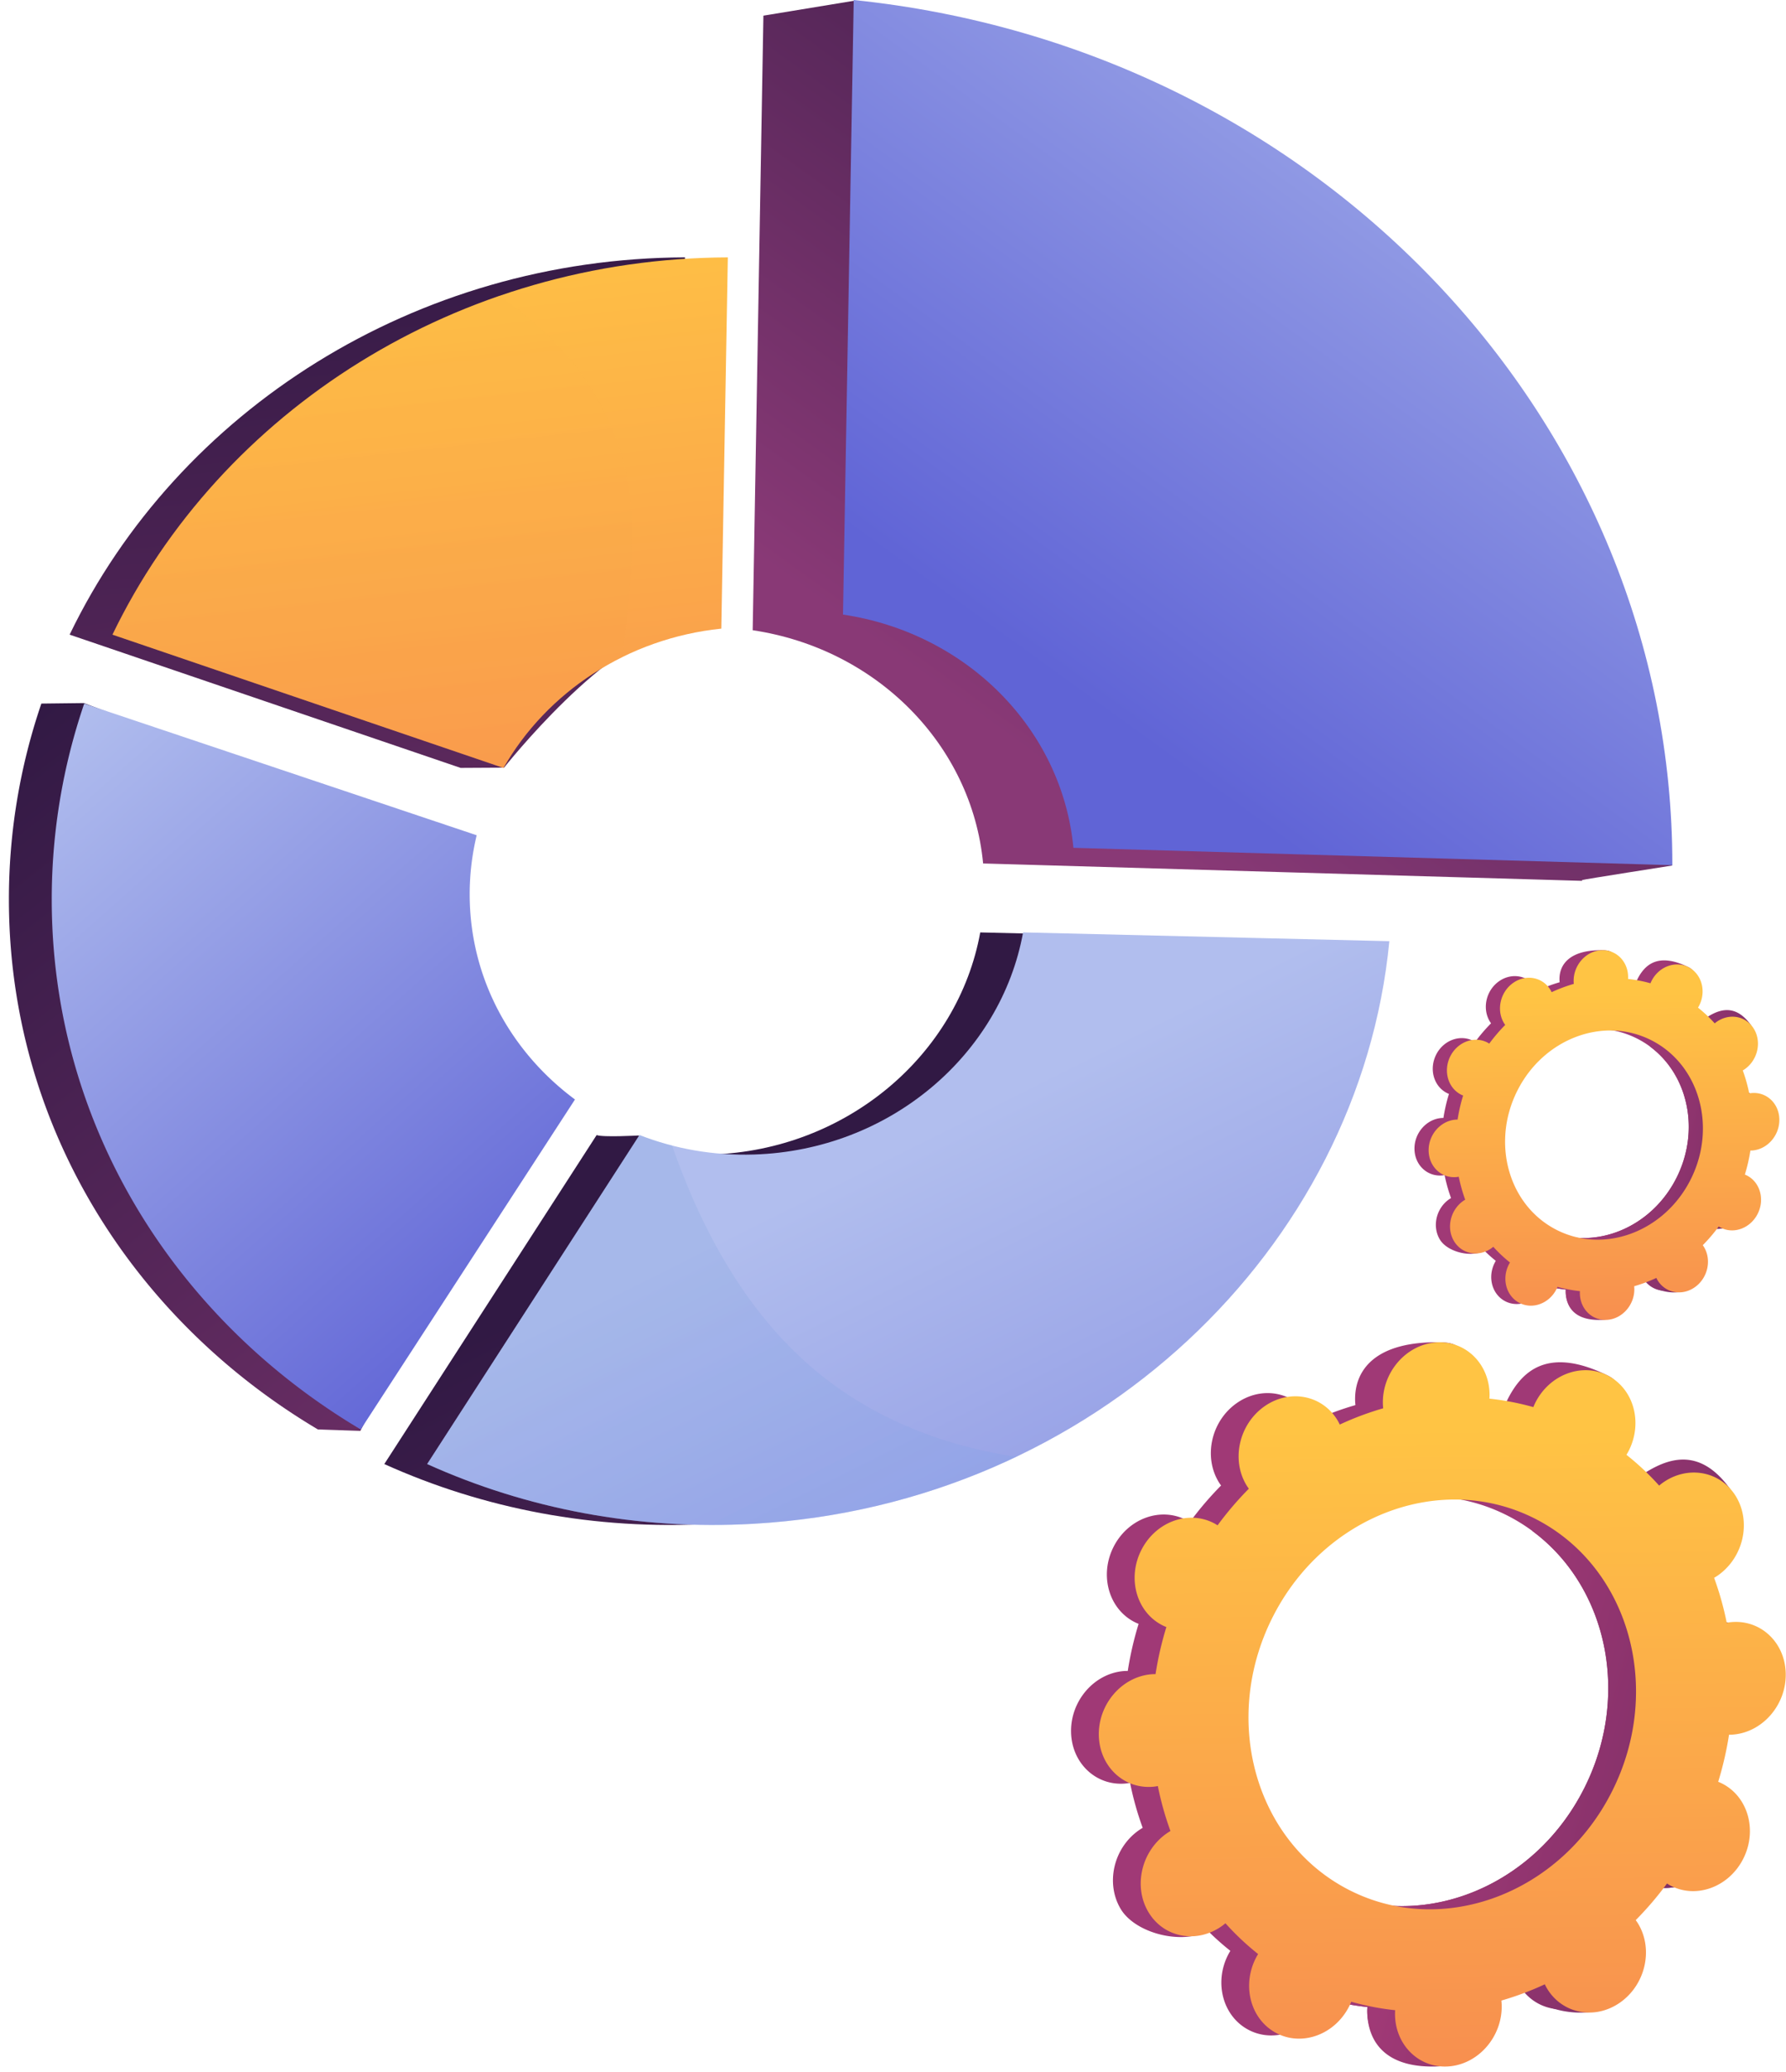
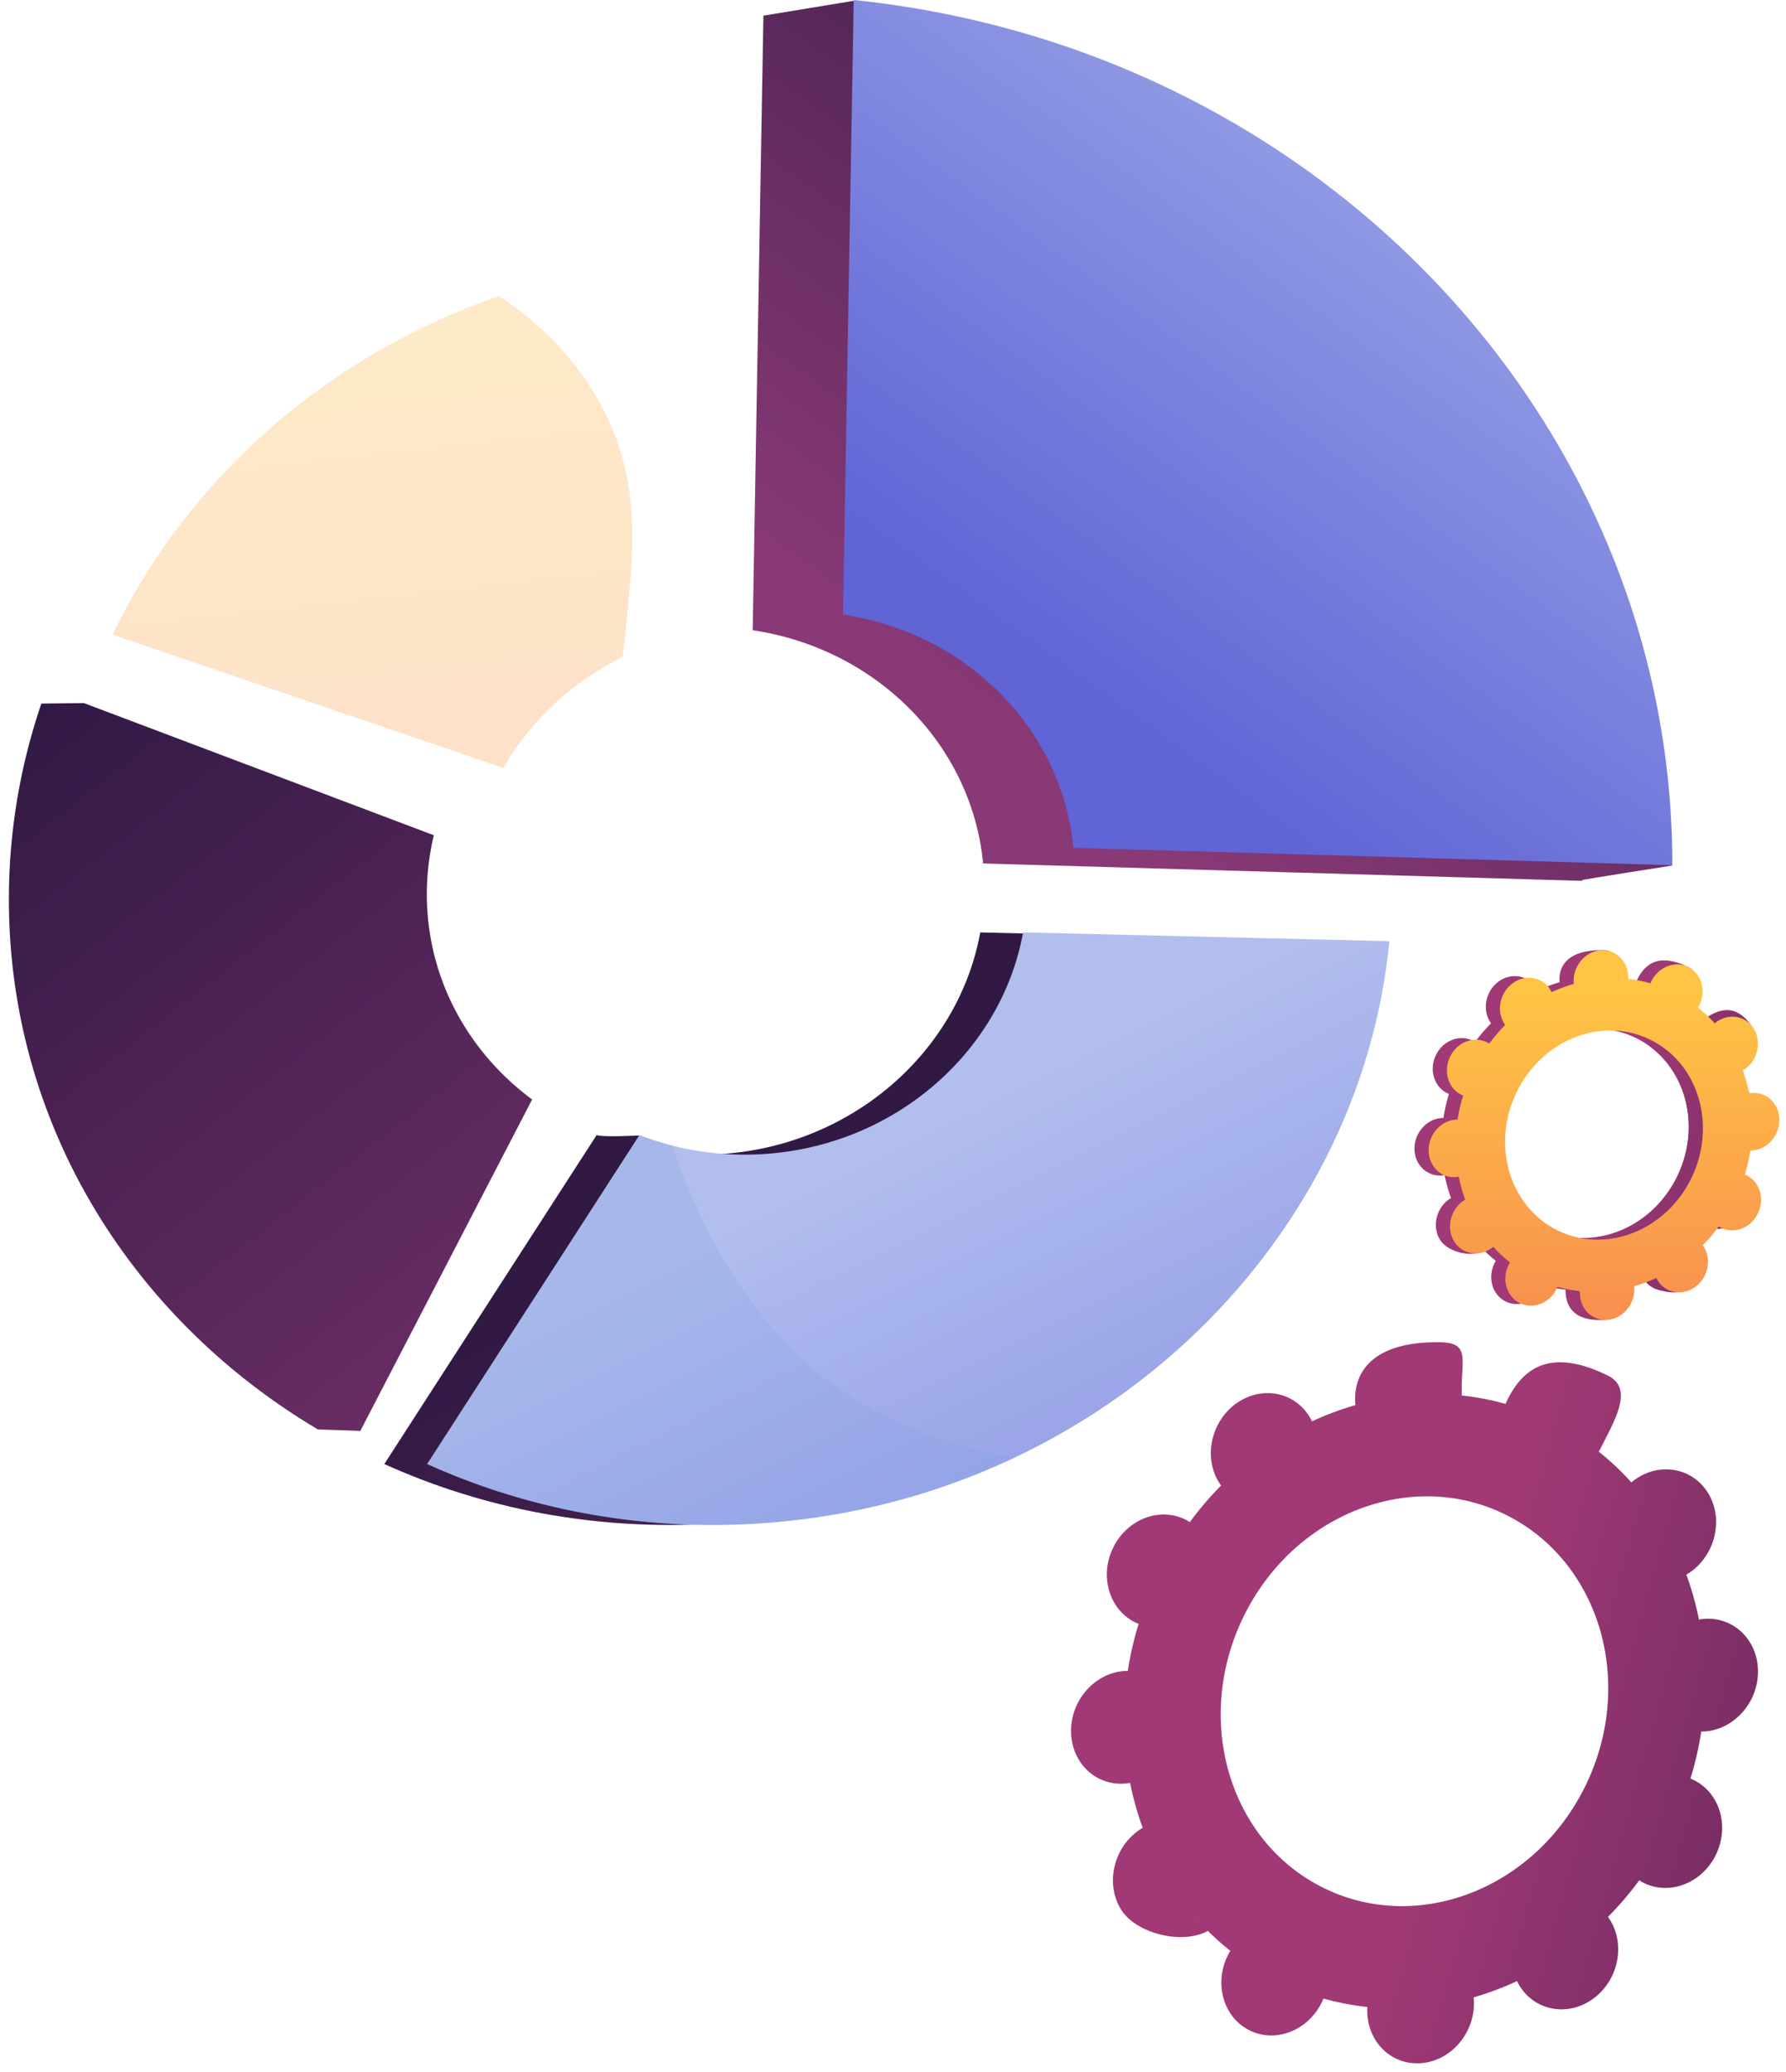
<svg xmlns="http://www.w3.org/2000/svg" width="194" height="225" fill="none">
  <path fill="url(#a)" d="M185.367 133.113c1.431.733 3.231.06 4.018-1.504.787-1.564.265-3.425-1.168-4.159a2.638 2.638 0 0 0-.226-.1 18.22 18.22 0 0 0 .601-2.61c.082 0 .165-.001.249-.009 1.634-.147 2.93-1.662 2.896-3.382-.034-1.72-1.386-2.996-3.02-2.85-.085.009-.17.022-.253.036a16.932 16.932 0 0 0-.7-2.492 3.78 3.78 0 0 0 .223-.141c1.398-.987 1.845-2.936.998-4.354-.847-1.417-2.666-1.764-4.064-.777-.072.051-.139.106-.205.16a14.892 14.892 0 0 0-1.814-1.706 3.37 3.37 0 0 0 .132-.235c.787-1.564 1.816-3.272.373-3.982-3.339-1.643-4.771-.237-5.558 1.327a3.36 3.36 0 0 0-.11.246 14.564 14.564 0 0 0-2.436-.469c.005-.087.009-.174.007-.262-.034-1.72.471-2.652-1.168-2.684-3.576-.07-4.783 1.496-4.748 3.216.002.09.01.178.018.264-.82.236-1.624.538-2.407.901a2.916 2.916 0 0 0-.12-.228c-.847-1.417-2.665-1.764-4.064-.777-1.397.987-1.845 2.936-.998 4.354.044.072.091.14.139.207a18.17 18.17 0 0 0-1.734 2.028c-.07-.043-.14-.086-.214-.124-1.431-.734-3.231-.061-4.018 1.503-.787 1.564-.265 3.426 1.168 4.159.075.039.149.07.225.1a18.352 18.352 0 0 0-.6 2.61c-.082 0-.165.002-.249.01-1.634.146-2.931 1.661-2.897 3.381.034 1.721 1.387 2.997 3.021 2.85.085-.008.17-.02.252-.035.172.852.406 1.686.7 2.492-.074.044-.149.09-.222.141-1.398.987-1.845 2.936-.998 4.353.847 1.418 3.649 2.076 5.047 1.087.072-.05-.844-.415-.778-.471a14.883 14.883 0 0 0 1.813 1.706 3.358 3.358 0 0 0-.131.235c-.787 1.564-.265 3.425 1.167 4.159 1.431.733 3.231.06 4.018-1.504a3.54 3.54 0 0 0 .11-.245c.803.226 1.618.382 2.436.468-.005.087-.01.174-.007.262.034 1.72 1.387 2.997 3.02 2.85 1.634-.147 2.931-1.661 2.897-3.382-.001-.09-.01-.178-.018-.264.82-.236 1.625-.538 2.407-.901a3.3 3.3 0 0 0 .12.228c.847 1.417 2.666 1.764 4.064.777 1.397-.987 1.845-2.936.998-4.354a3.734 3.734 0 0 0-.139-.207 18.284 18.284 0 0 0 1.735-2.028c.069.044.14.086.213.124l-.001.002Zm-17.851.229c-5.199-2.662-7.097-9.423-4.238-15.1 2.858-5.678 9.389-8.122 14.588-5.46s7.097 9.422 4.238 15.1c-2.858 5.678-9.389 8.122-14.588 5.46Z" />
  <path fill="url(#b)" d="M188.841 124.732c1.633-.146 2.93-1.661 2.896-3.381-.034-1.721-1.386-2.997-3.02-2.85-.086.008-.17.022-.253.036a16.945 16.945 0 0 0-.7-2.493c.075-.043.15-.09.223-.141 1.397-.987 3.126-3.373 2.141-4.695-1.872-2.508-3.809-1.422-5.206-.434a3.294 3.294 0 0 0-.205.16 14.82 14.82 0 0 0-1.814-1.706 3.306 3.306 0 0 0 .316-2.821 473.904 473.904 0 0 0-3.99 7.222c4.147 3.065 5.469 9.106 2.877 14.255-2.197 4.363-6.564 6.814-10.828 6.507-.19.497-.377.998-.581 1.49-.553 1.336-1.181 2.647-1.809 3.954.396.076.793.135 1.191.177a3.249 3.249 0 0 0-.007.262c.034 1.72 1.07 3.183 4.032 3.024 1.638-.088 1.919-1.836 1.885-3.556-.001-.09-.01-.178-.018-.265.82-.235 1.625-.537 2.408-.9.036.077.076.153.119.227.847 1.418 3.783 2.02 5.182 1.031 1.397-.987.727-3.191-.12-4.607a3.11 3.11 0 0 0-.139-.207 18.295 18.295 0 0 0 1.735-2.029c.069.044.14.087.213.125 1.431.734 3.231.06 4.018-1.504.787-1.564.265-3.425-1.168-4.158a2.238 2.238 0 0 0-.225-.1c.266-.865.466-1.737.601-2.61.081 0 .164-.002.248-.01l-.002-.003Z" />
  <path fill="url(#c)" d="M186.906 133.29c1.432.733 3.231.06 4.018-1.504.787-1.564.265-3.425-1.167-4.159a2.638 2.638 0 0 0-.226-.1c.267-.865.466-1.736.601-2.61.081 0 .164-.001.249-.009 1.633-.147 2.93-1.662 2.896-3.382-.034-1.72-1.386-2.996-3.02-2.85-.086.009-.17.022-.253.036a16.932 16.932 0 0 0-.7-2.492 3.78 3.78 0 0 0 .223-.141c1.397-.987 1.845-2.936.998-4.354-.847-1.417-2.666-1.764-4.064-.777-.072.051-.139.106-.206.16a14.81 14.81 0 0 0-1.813-1.706c.046-.077.091-.154.132-.235.787-1.564.265-3.425-1.168-4.158-1.431-.734-3.23-.061-4.017 1.503a3.372 3.372 0 0 0-.111.246 14.533 14.533 0 0 0-2.435-.469c.005-.087.009-.174.006-.262-.034-1.72-1.386-2.996-3.02-2.85-1.634.147-2.93 1.662-2.896 3.382.001.09.009.178.017.264a16.76 16.76 0 0 0-2.407.901 3.289 3.289 0 0 0-.119-.228c-.847-1.417-2.666-1.764-4.065-.777-1.397.987-1.844 2.936-.997 4.354.043.072.091.14.138.207a18.383 18.383 0 0 0-1.734 2.028 3.198 3.198 0 0 0-.213-.124c-1.432-.734-3.231-.061-4.018 1.503-.787 1.564-.265 3.426 1.167 4.159.075.039.15.07.226.1a18.494 18.494 0 0 0-.601 2.61c-.081 0-.164.002-.249.01-1.633.147-2.93 1.661-2.896 3.382.034 1.72 1.386 2.996 3.02 2.849.086-.008.17-.02.253-.035.171.852.405 1.686.7 2.492-.075.044-.15.09-.223.141-1.397.987-1.844 2.936-.998 4.353.847 1.418 2.666 1.765 4.064.778.072-.051.139-.106.206-.161a14.814 14.814 0 0 0 1.813 1.707 3.808 3.808 0 0 0-.132.234c-.787 1.564-.265 3.426 1.168 4.159 1.431.733 3.231.06 4.018-1.504.04-.081.076-.163.11-.245.803.226 1.617.382 2.435.469a2.848 2.848 0 0 0-.006.262c.034 1.72 1.386 2.996 3.02 2.849 1.634-.146 2.93-1.661 2.896-3.381a3.247 3.247 0 0 0-.017-.265 16.756 16.756 0 0 0 2.407-.9c.037.076.076.153.12.227.846 1.417 2.665 1.764 4.064.777 1.397-.987 1.844-2.936.997-4.353-.043-.073-.091-.14-.138-.207a18.287 18.287 0 0 0 1.734-2.029c.069.044.14.087.213.125Zm-17.85.229c-5.199-2.662-7.097-9.423-4.238-15.1 2.858-5.678 9.389-8.122 14.588-5.46s7.097 9.422 4.238 15.1c-2.858 5.678-9.389 8.122-14.588 5.46Z" />
  <path fill="url(#d)" d="M178.475 204.397c2.806 1.437 6.329.118 7.871-2.945 1.543-3.064.518-6.71-2.286-8.147a5.417 5.417 0 0 0-.442-.197 36.222 36.222 0 0 0 1.178-5.112c.16 0 .322-.002.486-.017 3.2-.288 5.74-3.253 5.674-6.624-.067-3.371-2.716-5.869-5.916-5.583a5.46 5.46 0 0 0-.495.071 33.026 33.026 0 0 0-1.37-4.881c.147-.086.294-.177.437-.278 2.737-1.934 3.613-5.753 1.954-8.528-1.658-2.775-5.222-3.457-7.959-1.523-.14.099-.272.206-.403.316a28.825 28.825 0 0 0-3.55-3.342c.09-.15.178-.3.258-.459 1.543-3.064 3.557-6.409.73-7.801-6.539-3.22-9.346-.464-10.887 2.599a6.205 6.205 0 0 0-.215.481 28.733 28.733 0 0 0-4.771-.919c.009-.17.018-.341.015-.514-.067-3.37.924-5.195-2.288-5.258-7.005-.137-9.368 2.929-9.301 6.3.004.177.018.348.035.52a32.444 32.444 0 0 0-4.716 1.765 5.907 5.907 0 0 0-.235-.445c-1.659-2.776-5.223-3.457-7.96-1.523-2.738 1.934-3.613 5.753-1.955 8.527.085.143.178.276.272.406a35.847 35.847 0 0 0-3.396 3.975 5.263 5.263 0 0 0-.419-.244c-2.806-1.436-6.329-.118-7.871 2.946-1.543 3.062-.518 6.71 2.286 8.146.145.074.293.137.443.198a35.929 35.929 0 0 0-1.177 5.111c-.161 0-.322.003-.487.018-3.201.288-5.74 3.254-5.673 6.625.066 3.37 2.715 5.869 5.915 5.581a5.41 5.41 0 0 0 .495-.071 33.026 33.026 0 0 0 1.37 4.881 5.829 5.829 0 0 0-.436.279c-2.738 1.934-3.613 5.753-1.955 8.527 1.658 2.776 7.148 4.064 9.886 2.13.14-.098-1.654-.814-1.524-.922a28.977 28.977 0 0 0 3.55 3.342c-.089.149-.178.3-.258.459-1.543 3.062-.518 6.71 2.286 8.146 2.806 1.437 6.329.118 7.872-2.946a7.07 7.07 0 0 0 .215-.481c1.574.443 3.168.75 4.77.919-.009.17-.017.341-.015.514.067 3.37 2.716 5.869 5.916 5.581 3.2-.287 5.74-3.252 5.673-6.623a6.278 6.278 0 0 0-.035-.519 32.505 32.505 0 0 0 4.717-1.766c.073.151.148.3.235.444 1.658 2.776 5.222 3.457 7.959 1.523 2.738-1.934 3.613-5.753 1.955-8.527a5.124 5.124 0 0 0-.272-.406 35.749 35.749 0 0 0 3.397-3.975c.136.086.273.17.418.244l-.001.002Zm-34.968.447c-10.184-5.214-13.902-18.457-8.302-29.578 5.599-11.121 18.393-15.909 28.578-10.694 10.185 5.214 13.902 18.457 8.302 29.578-5.598 11.121-18.393 15.909-28.578 10.694Z" />
-   <path fill="url(#e)" d="M185.279 187.978c3.2-.287 5.74-3.254 5.674-6.624-.067-3.371-2.716-5.87-5.916-5.582a5.388 5.388 0 0 0-.494.071 33.272 33.272 0 0 0-1.37-4.881c.146-.086.293-.177.436-.278 2.737-1.934 6.125-6.609 4.193-9.198-3.666-4.914-7.461-2.787-10.198-.853-.14.099-.272.206-.403.316a28.825 28.825 0 0 0-3.55-3.342c.09-.15.178-.3.258-.46.839-1.666.914-3.505.359-5.067a912.917 912.917 0 0 0-7.815 14.147c8.124 6.004 10.71 17.837 5.632 27.924-4.303 8.548-12.858 13.348-21.211 12.747-.372.974-.738 1.954-1.137 2.919-1.084 2.62-2.314 5.184-3.545 7.746.775.147 1.552.264 2.332.346-.009.17-.017.341-.015.514.067 3.37 2.096 6.234 7.896 5.924 3.208-.171 3.76-3.595 3.693-6.966a6.876 6.876 0 0 0-.035-.52 32.328 32.328 0 0 0 4.716-1.765c.074.151.149.3.236.444 1.658 2.776 7.41 3.955 10.148 2.021 2.737-1.935 1.424-6.251-.234-9.025a5.124 5.124 0 0 0-.272-.406 35.962 35.962 0 0 0 3.397-3.975c.136.086.273.17.418.244 2.806 1.436 6.329.118 7.872-2.946 1.541-3.062.518-6.71-2.287-8.146a5.566 5.566 0 0 0-.441-.198c.52-1.694.913-3.403 1.177-5.111.16 0 .322-.003.486-.018v-.002Z" />
-   <path fill="url(#f)" d="M181.491 204.743c2.806 1.437 6.329.118 7.872-2.945 1.542-3.064.518-6.71-2.287-8.147a5.555 5.555 0 0 0-.441-.197c.52-1.694.913-3.404 1.177-5.112.16 0 .322-.002.486-.018 3.2-.287 5.74-3.252 5.674-6.623-.067-3.371-2.716-5.87-5.916-5.583a5.388 5.388 0 0 0-.494.071 33.272 33.272 0 0 0-1.37-4.881c.146-.086.293-.177.436-.278 2.737-1.934 3.613-5.753 1.954-8.528-1.658-2.776-5.222-3.457-7.959-1.523-.14.099-.272.206-.403.316a28.825 28.825 0 0 0-3.55-3.342c.09-.15.178-.3.258-.46 1.543-3.063.518-6.709-2.286-8.146-2.805-1.436-6.328-.118-7.871 2.946a7.07 7.07 0 0 0-.215.481 28.609 28.609 0 0 0-4.771-.918c.01-.17.018-.342.015-.514-.067-3.371-2.716-5.87-5.915-5.582-3.2.288-5.74 3.253-5.674 6.623a6.3 6.3 0 0 0 .036.52 32.456 32.456 0 0 0-4.717 1.765 5.74 5.74 0 0 0-.235-.445c-1.658-2.776-5.222-3.457-7.96-1.523-2.737 1.934-3.613 5.753-1.954 8.527.084.143.178.276.271.406a35.847 35.847 0 0 0-3.396 3.975 5.09 5.09 0 0 0-.419-.244c-2.805-1.436-6.329-.118-7.871 2.946-1.543 3.064-.518 6.71 2.286 8.146.145.074.294.138.443.198a35.929 35.929 0 0 0-1.177 5.111c-.16 0-.322.003-.487.018-3.199.288-5.74 3.254-5.673 6.625.067 3.371 2.716 5.87 5.915 5.582.168-.015.332-.041.495-.072a33.161 33.161 0 0 0 1.37 4.882 6.025 6.025 0 0 0-.436.278c-2.738 1.934-3.613 5.753-1.955 8.527 1.659 2.776 5.222 3.457 7.96 1.523.14-.098.272-.205.402-.315a29.07 29.07 0 0 0 3.551 3.343c-.09.15-.178.3-.259.459-1.542 3.064-.517 6.71 2.287 8.147 2.805 1.436 6.328.118 7.871-2.946a7.07 7.07 0 0 0 .215-.481c1.574.443 3.168.75 4.771.918-.01.17-.018.342-.015.514.066 3.371 2.715 5.87 5.915 5.582 3.2-.288 5.74-3.253 5.674-6.623a6.804 6.804 0 0 0-.036-.52 32.5 32.5 0 0 0 4.717-1.765c.073.15.148.3.235.444 1.658 2.775 5.222 3.457 7.96 1.523 2.737-1.934 3.612-5.753 1.956-8.528a5.877 5.877 0 0 0-.274-.406 35.658 35.658 0 0 0 3.397-3.975c.136.087.273.17.419.244h-.002Zm-34.967.447c-10.185-5.214-13.903-18.457-8.303-29.578 5.599-11.121 18.394-15.909 28.578-10.695 10.185 5.215 13.903 18.458 8.303 29.579-5.599 11.12-18.394 15.908-28.578 10.694Z" />
-   <path fill="url(#g)" d="m50.033 83.373 4.72-.026S66.056 69.04 73.695 68.25l.708-40.306c-29.259.098-55.08 16.588-66.84 40.961l42.469 14.468v-.001Z" />
  <path fill="url(#h)" d="M106.476 101.236c-2.399 13.243-14.46 23.655-29.234 24.114-3.637.114-7.878-2.067-7.878-2.067s-3.89.214-4.556-.045l-23.064 35.719c10.72 4.84 22.83 7.213 35.498 6.483 36.838-2.116 65.8-29.856 69.018-63.251l-39.784-.953Z" />
  <path fill="url(#i)" d="m34.525 155.199 4.615.159 18.66-35.985c-6.961-5.157-11.436-13.18-11.436-22.282 0-2.198.264-4.342.76-6.406L9.116 76.335l-4.623.054A65.7 65.7 0 0 0 .967 97.648c0 24.506 13.442 45.605 33.56 57.548l-.002.003Z" />
  <path fill="url(#j)" d="M81.76 68.426c13.455 2.003 23.8 12.433 25.029 25.323l65.056 1.886v-.082c0-.05 9.807-1.578 9.807-1.583C181.649 93.525 92.781.08 92.781.08L82.923 1.7s-.777 44.484-1.164 66.727h.001Z" />
-   <path fill="url(#k)" d="M54.687 83.373c4.711-8.245 13.478-14.068 23.663-15.122l.708-40.306c-29.259.098-55.08 16.588-66.84 40.961l42.469 14.468v-.001Z" />
  <path fill="url(#l)" d="M111.13 101.235c-2.399 13.243-14.46 23.655-29.234 24.114-4.405.138-8.615-.623-12.434-2.113l-23.064 35.719c10.72 4.84 22.83 7.213 35.498 6.483 36.838-2.116 65.801-29.856 69.018-63.251l-39.784-.953v.001Z" />
-   <path fill="url(#m)" d="m39.18 155.199 23.275-35.825c-6.962-5.156-11.437-13.179-11.437-22.281 0-2.199.264-4.343.76-6.407L9.148 76.392A65.701 65.701 0 0 0 5.62 97.65c0 24.506 13.442 45.605 33.56 57.548Z" />
  <path fill="url(#n)" d="M91.568 66.727c13.455 2.002 23.8 12.432 25.029 25.323l65.056 1.886v-.082c0-47.74-38.026-88.594-88.92-93.854l-1.165 66.728v-.001Z" />
  <path fill="url(#o)" d="M73.002 124.375a30.855 30.855 0 0 1-3.54-1.138L46.4 158.956c10.72 4.84 22.83 7.213 35.498 6.484 10.235-.588 19.86-3.157 28.497-7.272-8.717-1.32-16.5-4.628-22.715-10.138-7.08-6.278-11.671-15.011-14.675-23.655h-.002Z" opacity=".3" style="mix-blend-mode:multiply" />
  <path fill="url(#p)" d="M65.26 43.943c-2.739-5.053-6.655-8.883-11.049-11.808-18.49 6.383-33.72 19.625-41.992 36.77l42.47 14.468c2.947-5.16 7.483-9.37 12.96-12.058 1.107-10.723 2.363-18.606-2.389-27.372Z" opacity=".3" style="mix-blend-mode:multiply" />
  <defs>
    <linearGradient id="b" x1="219.809" x2="175.042" y1="136.78" y2="124.217" gradientUnits="userSpaceOnUse">
      <stop stop-color="#311944" />
      <stop offset="1" stop-color="#A03976" />
    </linearGradient>
    <linearGradient id="i" x1="2.314" x2="85.723" y1="77.129" y2="183.468" gradientUnits="userSpaceOnUse">
      <stop stop-color="#311944" />
      <stop offset="1" stop-color="#893976" />
    </linearGradient>
    <linearGradient id="c" x1="174.043" x2="174.753" y1="107.867" y2="164.807" gradientUnits="userSpaceOnUse">
      <stop stop-color="#FFC444" />
      <stop offset="1" stop-color="#F36F56" />
    </linearGradient>
    <linearGradient id="d" x1="246.175" x2="158.479" y1="210.762" y2="186.154" gradientUnits="userSpaceOnUse">
      <stop stop-color="#311944" />
      <stop offset="1" stop-color="#A03976" />
    </linearGradient>
    <linearGradient id="e" x1="245.945" x2="158.25" y1="211.58" y2="186.972" gradientUnits="userSpaceOnUse">
      <stop stop-color="#311944" />
      <stop offset="1" stop-color="#A03976" />
    </linearGradient>
    <linearGradient id="f" x1="156.292" x2="157.686" y1="154.943" y2="266.483" gradientUnits="userSpaceOnUse">
      <stop stop-color="#FFC444" />
      <stop offset="1" stop-color="#F36F56" />
    </linearGradient>
    <linearGradient id="g" x1="38.047" x2="52.689" y1="21.66" y2="152.905" gradientUnits="userSpaceOnUse">
      <stop stop-color="#311944" />
      <stop offset="1" stop-color="#893976" />
    </linearGradient>
    <linearGradient id="h" x1="91.409" x2="148.365" y1="125.294" y2="239.365" gradientUnits="userSpaceOnUse">
      <stop stop-color="#311944" />
      <stop offset="1" stop-color="#893976" />
    </linearGradient>
    <linearGradient id="a" x1="219.928" x2="175.159" y1="136.362" y2="123.8" gradientUnits="userSpaceOnUse">
      <stop stop-color="#311944" />
      <stop offset="1" stop-color="#A03976" />
    </linearGradient>
    <linearGradient id="j" x1="164.123" x2="108.705" y1="3.065" y2="79.695" gradientUnits="userSpaceOnUse">
      <stop stop-color="#311944" />
      <stop offset="1" stop-color="#893976" />
    </linearGradient>
    <linearGradient id="k" x1="42.712" x2="57.217" y1="21.752" y2="151.771" gradientUnits="userSpaceOnUse">
      <stop stop-color="#FFC444" />
      <stop offset="1" stop-color="#F36F56" />
    </linearGradient>
    <linearGradient id="l" x1="96.065" x2="153.019" y1="125.293" y2="239.365" gradientUnits="userSpaceOnUse">
      <stop stop-color="#B1BEEE" />
      <stop offset="1" stop-color="#6064D6" />
    </linearGradient>
    <linearGradient id="m" x1="6.986" x2="63.246" y1="77.151" y2="140.426" gradientUnits="userSpaceOnUse">
      <stop stop-color="#B1BEEE" />
      <stop offset="1" stop-color="#6064D6" />
    </linearGradient>
    <linearGradient id="n" x1="177.294" x2="116.33" y1="-9.428" y2="74.873" gradientUnits="userSpaceOnUse">
      <stop stop-color="#B1BEEE" />
      <stop offset="1" stop-color="#6064D6" />
    </linearGradient>
    <linearGradient id="o" x1="69.066" x2="124.972" y1="139.56" y2="251.53" gradientUnits="userSpaceOnUse">
      <stop stop-color="#8DAAE3" />
      <stop offset="1" stop-color="#718EF6" />
    </linearGradient>
    <linearGradient id="p" x1="36.069" x2="50.548" y1="22.604" y2="152.392" gradientUnits="userSpaceOnUse">
      <stop stop-color="#FFC444" />
      <stop offset="1" stop-color="#F36F56" />
    </linearGradient>
  </defs>
</svg>